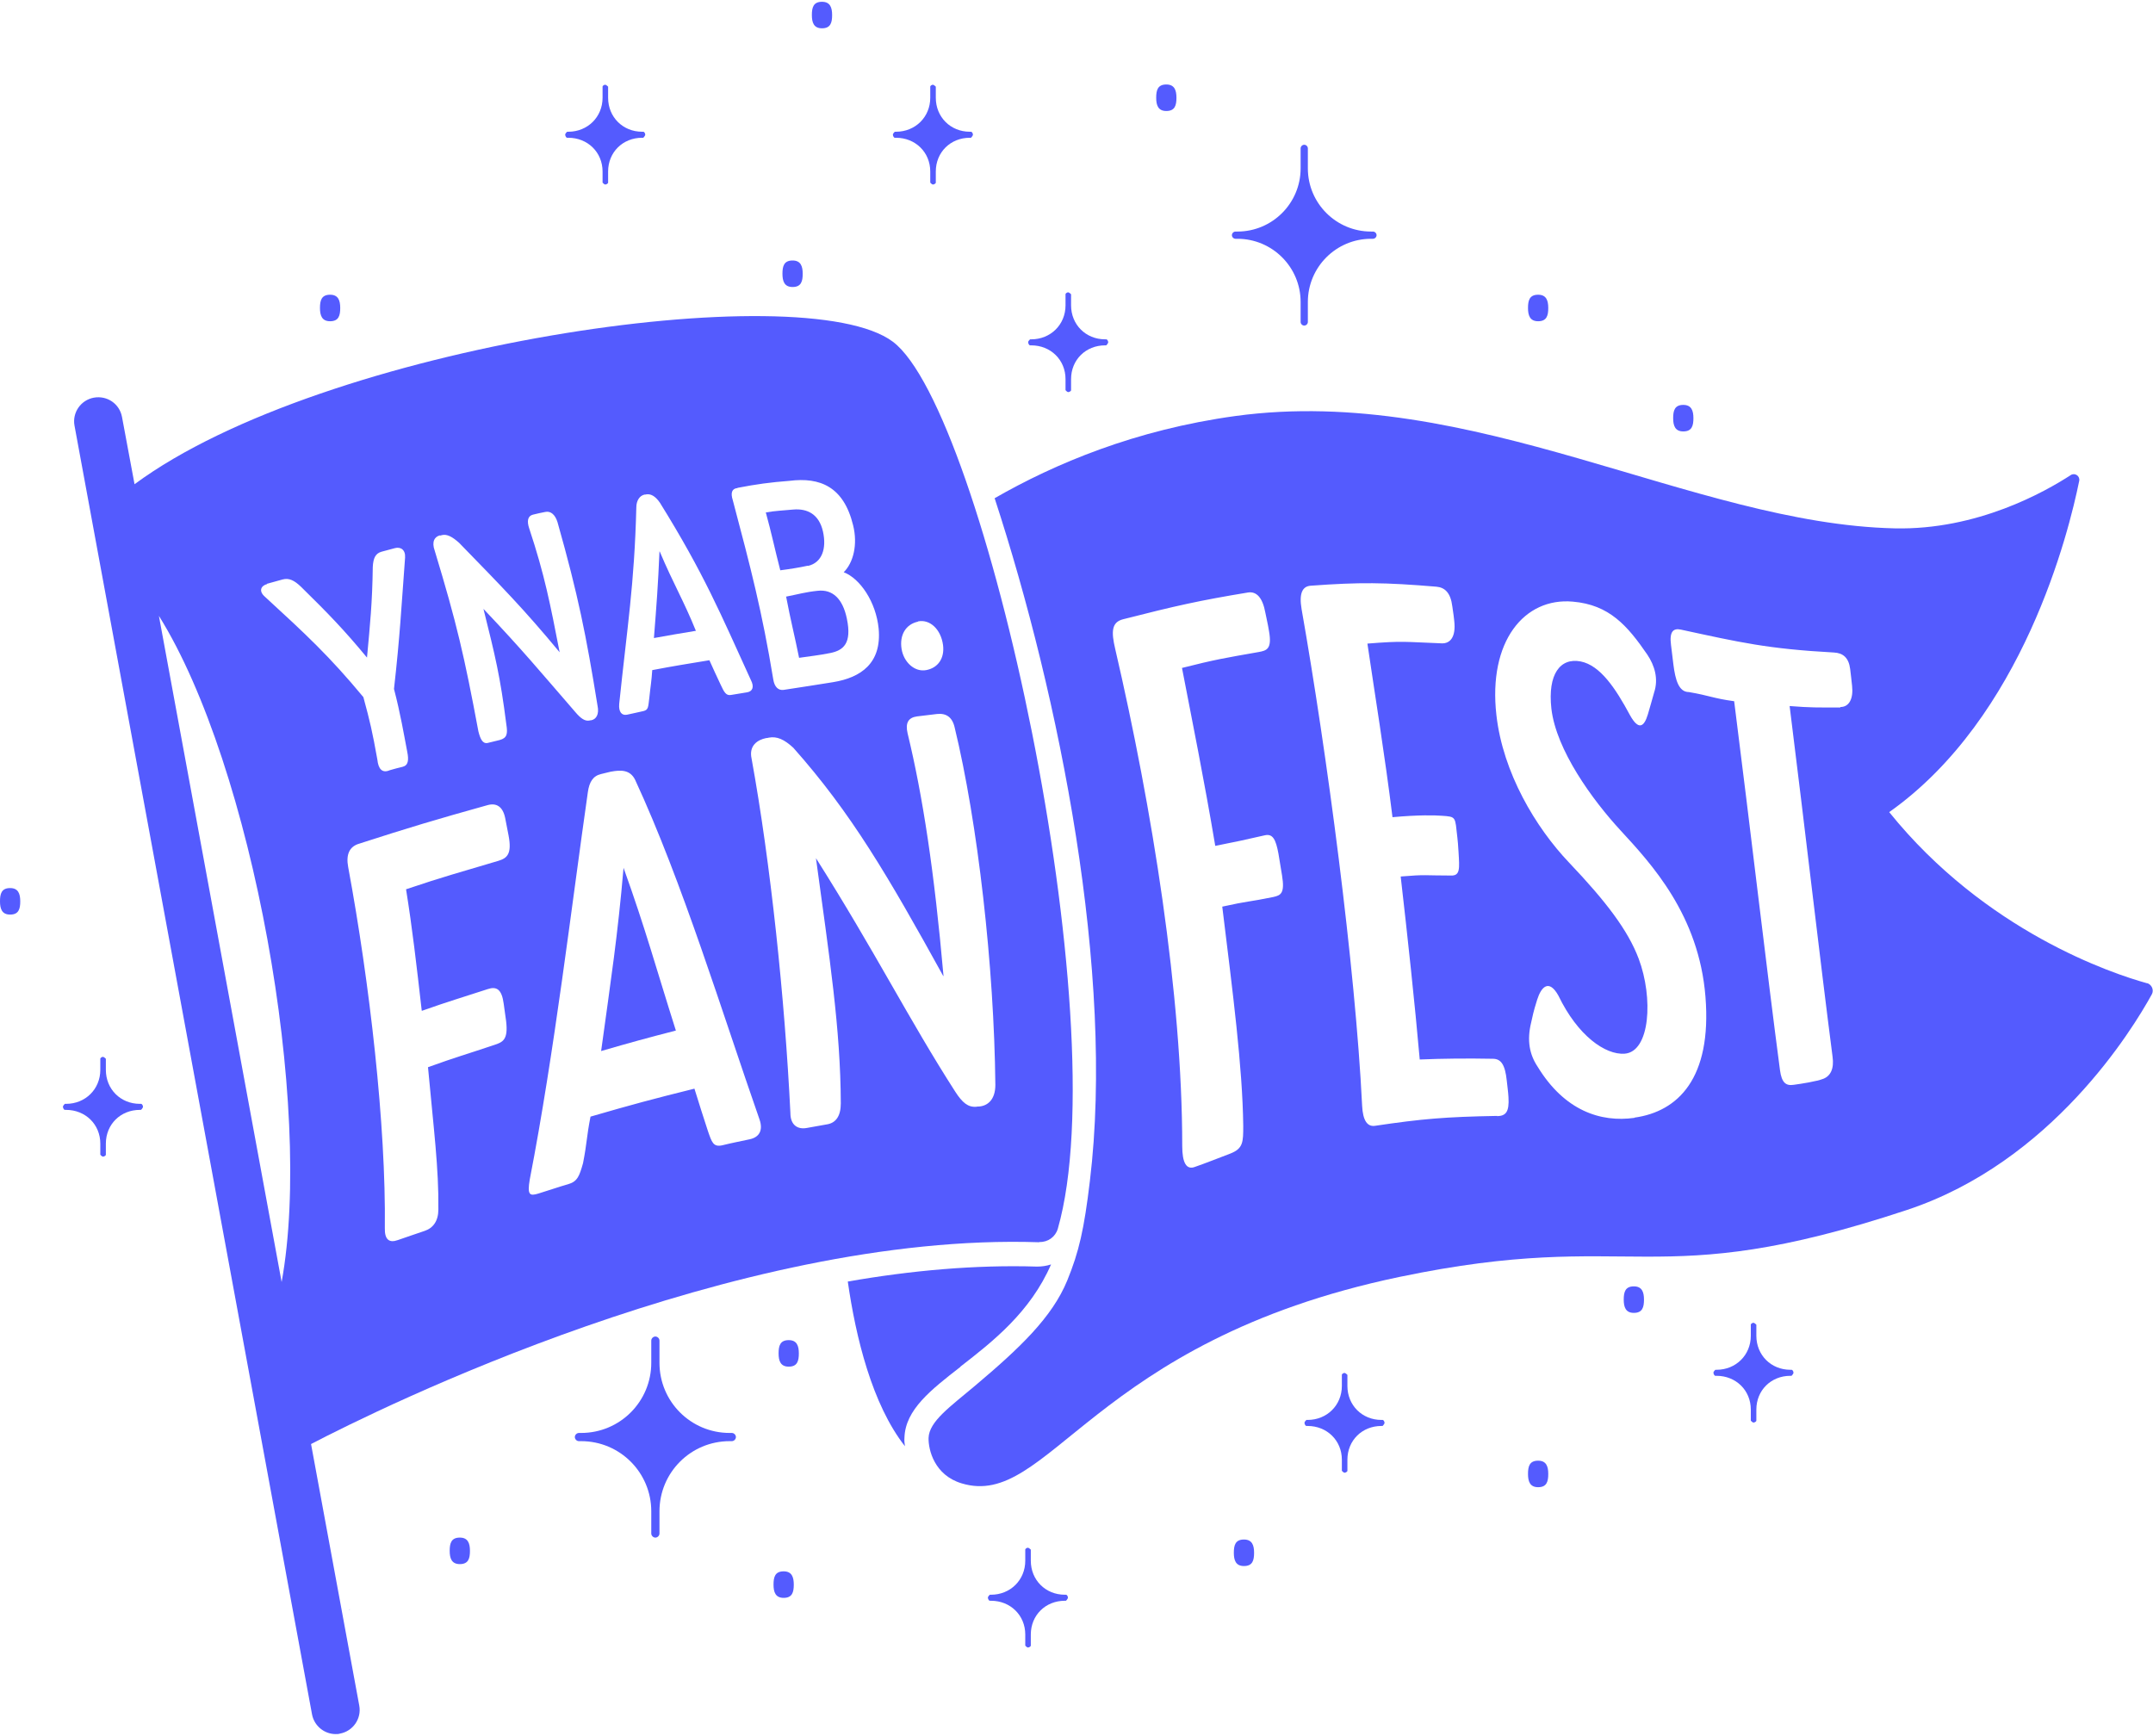
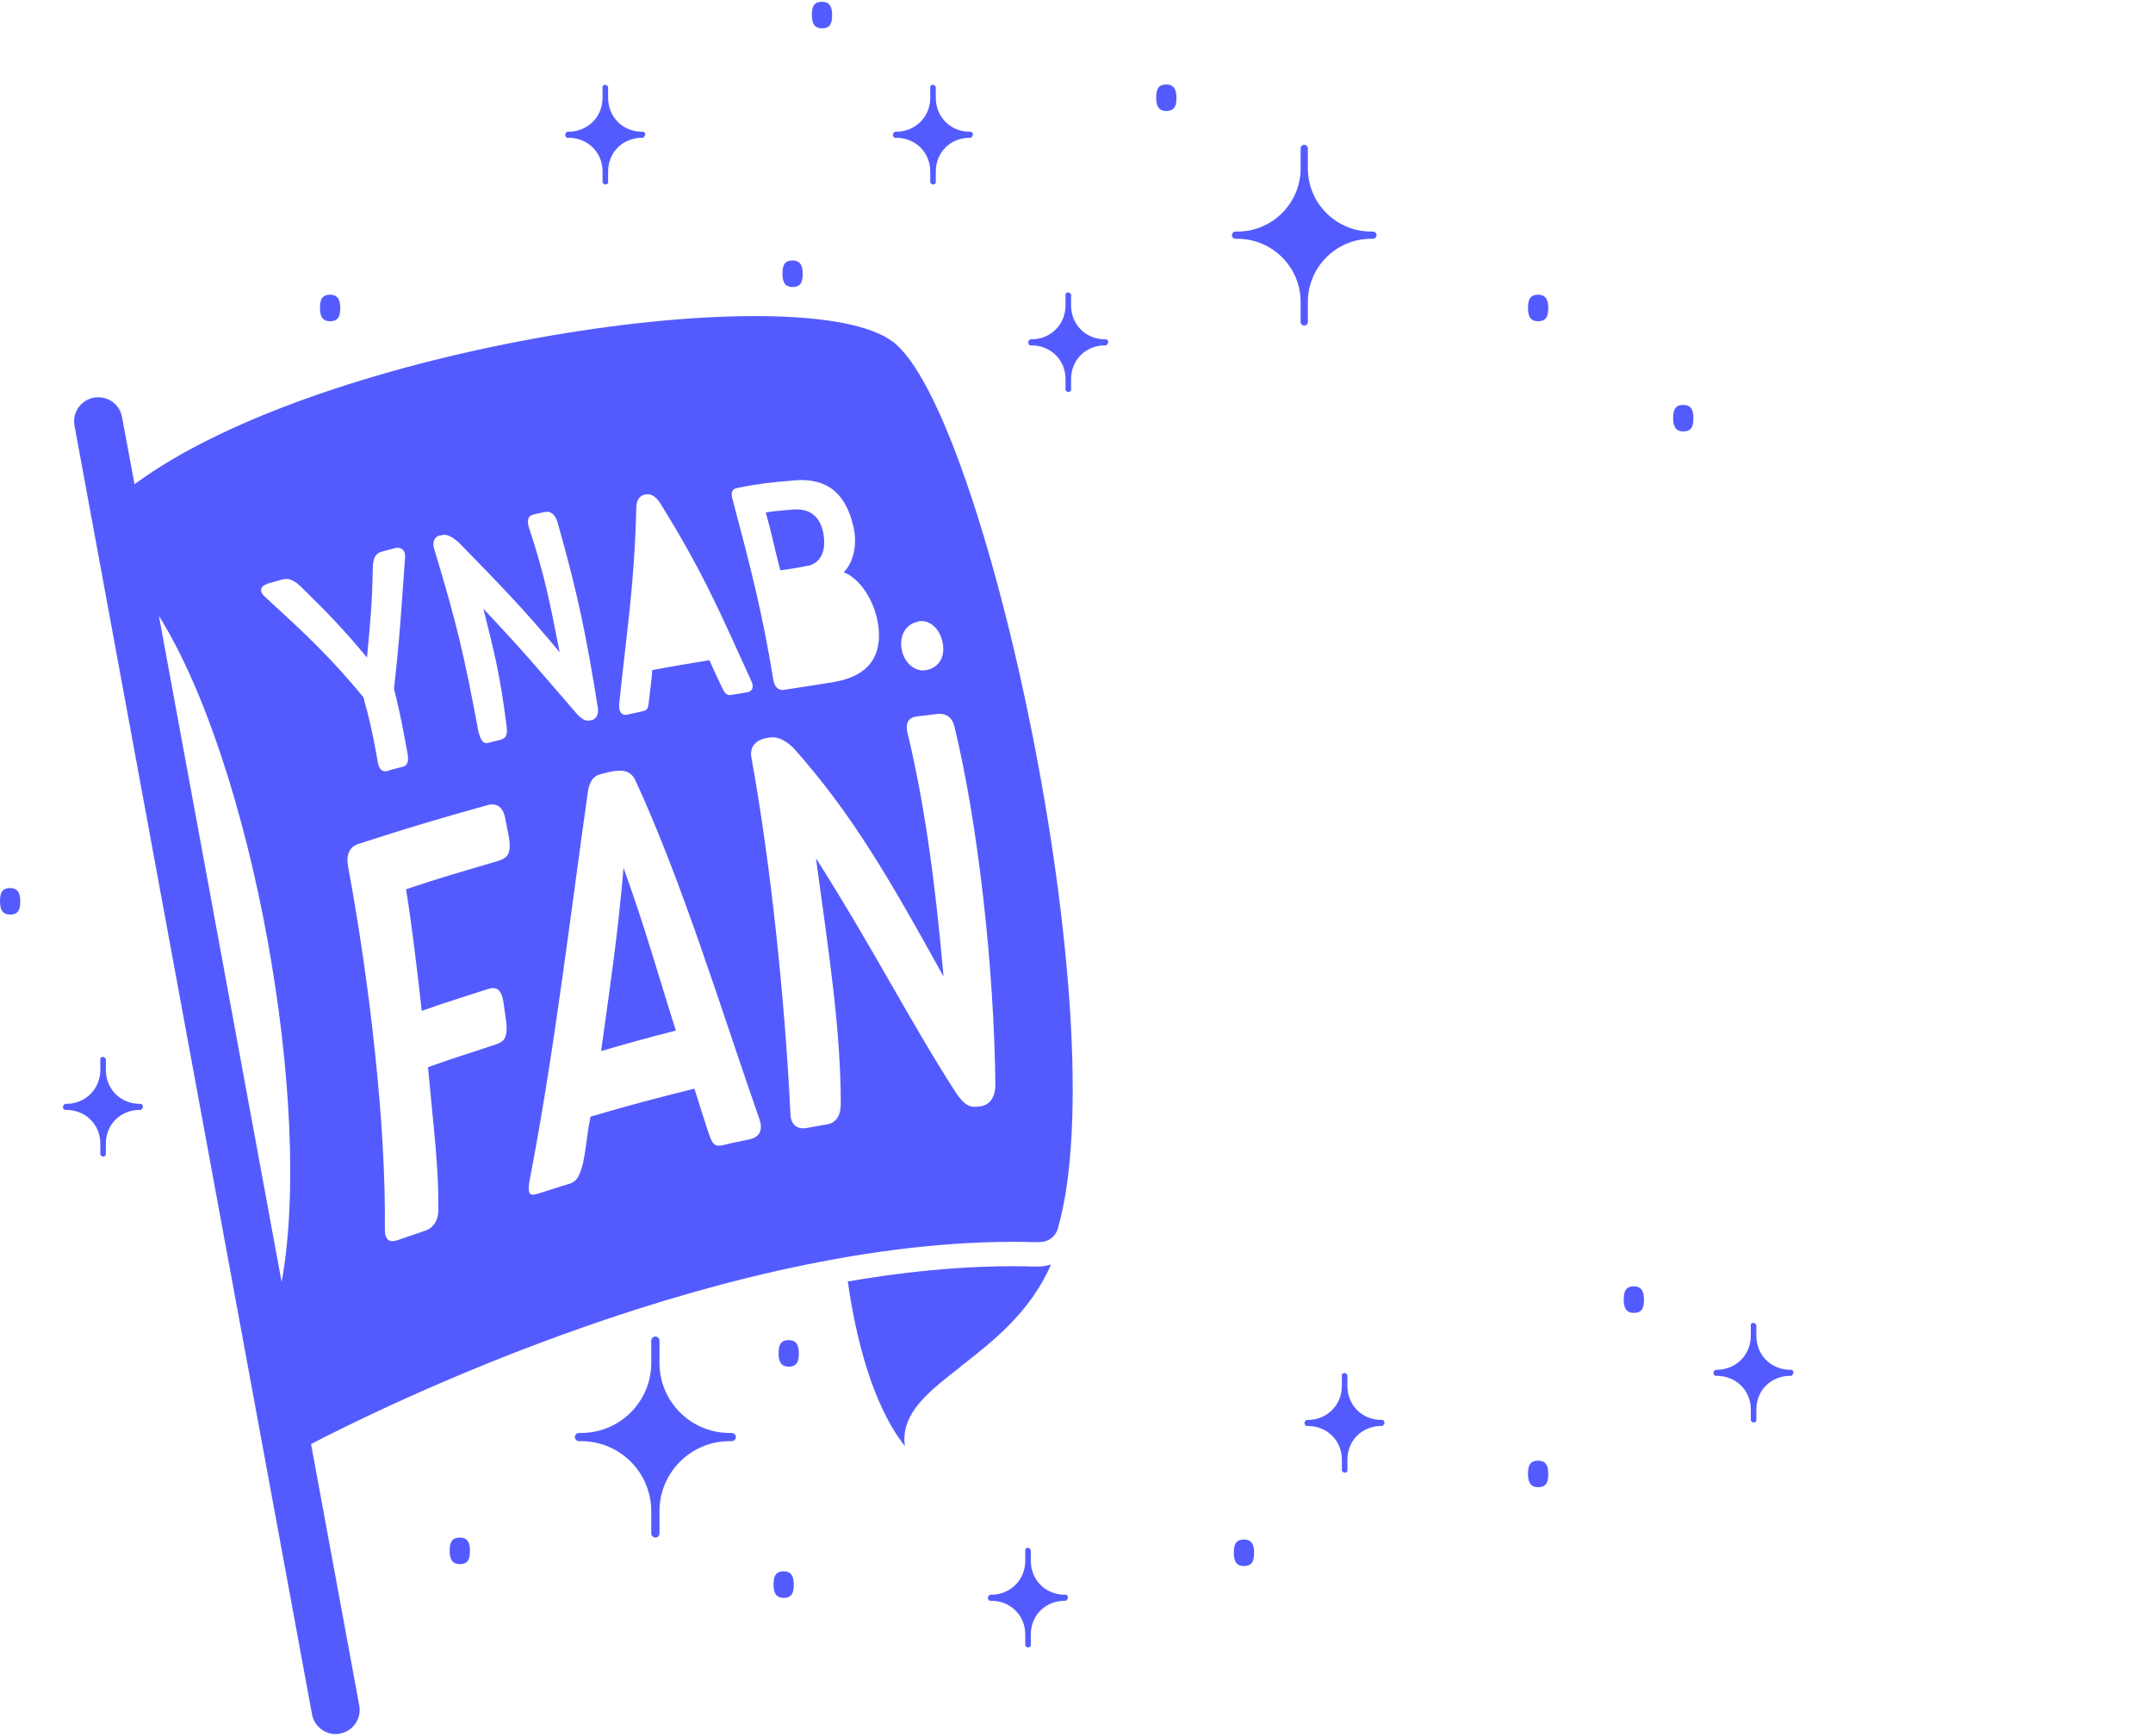
<svg xmlns="http://www.w3.org/2000/svg" id="a" width="1.24in" height="1in" viewBox="0 0 89.29 71.84">
  <path d="M33.5,23.39c.59-.13.79-.72.63-1.43-.16-.71-.64-.96-1.23-.91-.4.04-.75.05-1.14.12.24.87.36,1.47.6,2.4.39-.05.77-.11,1.14-.19Z" fill="#545bfe" />
  <path d="M63.79,13.24c.36,0,.42-.24.42-.55s-.08-.55-.42-.55c-.36,0-.42.24-.42.55s.08.55.42.55Z" fill="#545bfe" />
  <path d="M69.81,17.81c.36,0,.42-.24.42-.55s-.08-.55-.42-.55c-.36,0-.42.24-.42.55s.08.55.42.55Z" fill="#545bfe" />
-   <path d="M32.6,24.65c.19,1,.35,1.61.54,2.55.47-.07.8-.1,1.3-.2.53-.11.9-.39.68-1.43-.17-.82-.59-1.22-1.21-1.15-.49.05-.79.14-1.3.24Z" fill="#545bfe" />
  <path d="M23.52,5.63h.05c.8,0,1.42.6,1.42,1.4v.46s.07.08.11.08.12-.04.12-.08v-.46c0-.8.61-1.4,1.41-1.4h.05s.08-.08.08-.13-.04-.12-.08-.12h-.05c-.8,0-1.41-.61-1.41-1.41v-.46s-.08-.08-.12-.08-.11.04-.11.08v.46c0,.8-.62,1.41-1.42,1.41h-.05s-.08.07-.08.12.04.13.08.13Z" fill="#545bfe" />
  <path d="M32.87,11.82c.36,0,.42-.24.42-.55s-.08-.55-.42-.55c-.36,0-.42.24-.42.55s.08.55.42.55Z" fill="#545bfe" />
  <path d="M51.24,9.82h.08c1.44,0,2.62,1.17,2.62,2.62v.83c0,.08.07.15.15.15s.15-.07.15-.15v-.83c0-1.44,1.17-2.62,2.62-2.62h.08c.08,0,.15-.07.15-.15s-.07-.15-.15-.15h-.08c-1.44,0-2.62-1.17-2.62-2.62v-.83c0-.08-.07-.15-.15-.15s-.15.07-.15.15v.83c0,1.44-1.17,2.62-2.62,2.62h-.08c-.08,0-.15.07-.15.15s.07.15.15.15Z" fill="#545bfe" />
  <path d="M42.72,14.24h.05c.8,0,1.42.6,1.42,1.4v.46s.07.08.11.08.12-.04.12-.08v-.46c0-.8.61-1.4,1.41-1.4h.05s.08-.08.08-.13-.04-.12-.08-.12h-.05c-.8,0-1.41-.61-1.41-1.41v-.46s-.08-.08-.12-.08-.11.04-.11.08v.46c0,.8-.62,1.41-1.42,1.41h-.05s-.08.07-.08.12.04.13.08.13Z" fill="#545bfe" />
  <path d="M48.37,4.52c.36,0,.42-.24.42-.55s-.08-.55-.42-.55c-.36,0-.42.24-.42.55s.08.55.42.55Z" fill="#545bfe" />
  <path d="M34.09,1.09c.36,0,.42-.24.42-.55s-.08-.55-.42-.55c-.36,0-.42.24-.42.55s.08.55.42.55Z" fill="#545bfe" />
  <path d="M5.85,45.7h-.05c-.8,0-1.41-.61-1.41-1.41v-.46s-.08-.08-.12-.08-.11.04-.11.08v.46c0,.8-.62,1.41-1.42,1.41h-.05s-.08.07-.08.12.04.13.08.13h.05c.8,0,1.42.6,1.42,1.4v.46s.07.08.11.08.12-.04.12-.08v-.46c0-.8.61-1.4,1.41-1.4h.05s.08-.08.08-.13-.04-.12-.08-.12Z" fill="#545bfe" />
  <path d="M.42,36.75c-.36,0-.42.24-.42.55s.08.55.42.55c.36,0,.42-.24.42-.55s-.08-.55-.42-.55Z" fill="#545bfe" />
  <path d="M13.69,13.24c.36,0,.42-.24.42-.55s-.08-.55-.42-.55c-.36,0-.42.24-.42.55s.08.55.42.55Z" fill="#545bfe" />
  <path d="M37.11,5.63h.05c.8,0,1.42.6,1.42,1.4v.46s.07.08.11.08.12-.04.12-.08v-.46c0-.8.61-1.4,1.41-1.4h.05s.08-.08.08-.13-.04-.12-.08-.12h-.05c-.8,0-1.41-.61-1.41-1.41v-.46s-.08-.08-.12-.08-.11.04-.11.08v.46c0,.8-.62,1.41-1.42,1.41h-.05s-.08.07-.08.12.04.13.08.13Z" fill="#545bfe" />
  <path d="M63.79,60.5c-.36,0-.42.24-.42.55s.08.55.42.55c.36,0,.42-.24.42-.55s-.08-.55-.42-.55Z" fill="#545bfe" />
  <path d="M39.83,56.6c1.34-1.04,2.9-2.26,3.76-4.24-.18.06-.38.09-.58.09-2.56-.08-5.22.16-7.85.62.33,2.31,1.01,5.1,2.37,6.83-.02-.12-.03-.24-.02-.36.04-1.16,1.1-1.98,2.32-2.93Z" fill="#545bfe" />
  <path d="M51.59,63.77c-.36,0-.42.24-.42.55s.08.55.42.55c.36,0,.42-.24.42-.55s-.08-.55-.42-.55Z" fill="#545bfe" />
-   <path d="M27.35,22.79c-.06,1.42-.12,2.19-.23,3.59.73-.13,1-.18,1.74-.3-.51-1.26-.92-1.92-1.5-3.29Z" fill="#545bfe" />
  <path d="M57.34,58.81h-.05c-.8,0-1.41-.61-1.41-1.41v-.46s-.08-.08-.12-.08-.11.04-.11.08v.46c0,.8-.62,1.41-1.42,1.41h-.05s-.08.07-.08.12.04.13.08.13h.05c.8,0,1.42.6,1.42,1.4v.46s.07.08.11.08.12-.04.12-.08v-.46c0-.8.61-1.4,1.41-1.4h.05s.08-.08.08-.13-.04-.12-.08-.12Z" fill="#545bfe" />
-   <path d="M89.05,40.7c-1.45-.4-6.71-2.15-10.7-7.1,5.56-3.93,7.45-11.62,7.88-13.74.04-.2-.18-.35-.35-.24-1.06.69-3.88,2.29-7.31,2.21-8.36-.19-17.52-6-27.33-4.66-4.16.57-7.5,1.98-9.99,3.41,2.69,8.23,4.99,19.72,3.95,28.32-.24,2.01-.45,2.93-.94,4.13-.63,1.53-1.97,2.8-3.82,4.36-1.03.87-1.91,1.48-1.93,2.17-.01.49.24,1.54,1.37,1.88,3.62,1.1,5.36-5.88,18.15-8.56,9.87-2.06,10.44.74,21.06-2.78,6-1.99,9.34-7.47,10.15-8.94.1-.18,0-.41-.2-.47ZM52.81,37.12c-1.02.21-1.04.16-2.12.4.44,3.59.84,6.65.87,9.09,0,.67,0,.94-.53,1.15-.42.16-1.08.42-1.46.55-.37.15-.54-.17-.54-.86,0-6.27-1.25-14.03-2.78-20.62-.17-.72-.15-1.11.33-1.23,2.19-.56,3.18-.78,5.18-1.11.34-.05.6.19.72.85.07.37.08.34.15.76.13.74-.1.8-.43.86-1.42.25-1.8.31-3.18.66.43,2.23.91,4.59,1.38,7.38,1.11-.22,1.03-.21,2.06-.44.32-.07.45.16.56.76.08.47.07.41.15.91.12.74-.05.82-.36.89ZM62.09,46.2c-2.15.04-3.11.12-5.06.41-.32.05-.51-.21-.54-.84-.28-5.76-1.47-14.69-2.51-20.59-.11-.65.03-.94.37-.97,2.05-.15,3.06-.14,5.22.04.35.03.59.25.66.81.04.32.04.22.08.6.08.68-.17.95-.51.94-1.58-.06-1.59-.11-3.09.01.3,2.05.72,4.61,1.04,7.2,1.09-.1,1.76-.08,2.03-.06.63.04.56.04.66.9.02.21.03.25.05.62.04.67.07.97-.31.96-1.14,0-1.01-.05-2.09.04.28,2.43.59,5.31.79,7.59q1.45-.06,3.03-.03c.34,0,.51.24.58.91.02.21.06.47.07.68.04.63-.12.78-.47.79ZM67.79,46.28c-1.41.2-2.91-.3-4.02-2.12-.34-.51-.45-1.09-.27-1.83.07-.3.08-.41.25-.95.17-.54.49-.87.88-.17.81,1.68,1.95,2.46,2.74,2.41,1.07-.07,1.2-2.32.59-3.94-.44-1.17-1.34-2.36-2.89-3.99-1.38-1.45-2.74-3.72-3.01-6.11-.35-3.07,1.16-4.89,3.17-4.71,1.51.13,2.26.99,3.09,2.2.3.45.47,1,.28,1.57-.08.3-.17.59-.26.91-.16.53-.39.66-.74.03-.59-1.1-1.23-2.07-2.05-2.23-.84-.16-1.37.52-1.21,1.96.2,1.72,1.7,3.78,2.86,5.04,1.28,1.39,3.26,3.51,3.53,6.91.27,3.38-1.14,4.76-2.94,5.01ZM76.32,29.26c-.96,0-1.21.01-2.1-.06.64,5.11,1.26,10.52,1.78,14.54.07.5-.08.8-.38.92-.28.11-.93.21-1.23.25-.32.05-.5-.08-.57-.61-.55-4.16-1.22-9.95-1.9-15.3-.88-.12-1-.23-1.88-.38-.42,0-.56-.51-.64-1.14-.04-.35-.06-.52-.1-.82-.07-.54.09-.7.41-.63,2.45.53,3.6.8,6.35.95.37.02.61.21.67.68.03.26.05.4.08.7.06.53-.12.88-.48.88Z" fill="#545bfe" />
  <path d="M67.76,53.27c-.36,0-.42.24-.42.55s.08.55.42.55c.36,0,.42-.24.42-.55s-.08-.55-.42-.55Z" fill="#545bfe" />
  <path d="M74.3,56.73h-.05c-.8,0-1.41-.61-1.41-1.41v-.46s-.08-.08-.12-.08-.11.04-.11.08v.46c0,.8-.62,1.41-1.42,1.41h-.05s-.08.07-.08.12.04.13.08.13h.05c.8,0,1.42.6,1.42,1.4v.46s.07.08.11.08.12-.04.12-.08v-.46c0-.8.61-1.4,1.41-1.4h.05s.08-.08.08-.13-.04-.12-.08-.12Z" fill="#545bfe" />
  <path d="M44.21,66.06h-.05c-.8,0-1.41-.61-1.41-1.41v-.46s-.08-.08-.12-.08-.11.04-.11.08v.46c0,.8-.62,1.41-1.42,1.41h-.05s-.08.07-.08.12.04.13.08.13h.05c.8,0,1.42.6,1.42,1.4v.46s.07.08.11.08.12-.04.12-.08v-.46c0-.8.61-1.4,1.41-1.4h.05s.08-.08.08-.13-.04-.12-.08-.12Z" fill="#545bfe" />
  <path d="M43.11,51.43c.35.01.66-.21.76-.55,2.48-8.66-3.05-33.94-6.84-36.79-3.7-2.78-23.64.13-31.45,5.91l-.52-2.79c-.1-.54-.61-.9-1.17-.8-.54.1-.9.62-.8,1.16l9.85,53.45c.09.48.51.82.98.82.06,0,.12,0,.18-.02.54-.1.9-.62.8-1.16l-2-10.85c2.8-1.46,17.58-8.79,30.19-8.37ZM17.5,41.84c1.16-.41,1.57-.52,2.73-.9.36-.12.58,0,.66.61.02.17.08.55.1.72.09.77-.13.87-.5.99-1.16.39-1.58.5-2.74.92.24,2.6.45,4.2.43,5.9,0,.47-.21.77-.57.89-.34.12-.78.26-1.11.38-.36.13-.55-.02-.54-.49.05-4.27-.63-10.18-1.52-14.98-.1-.53.06-.84.42-.96,2.14-.69,3.21-1.01,5.36-1.61.36-.1.63.05.73.53.05.27.08.42.14.72.15.78-.06.95-.42,1.06-1.6.48-2.23.64-3.83,1.18.26,1.62.43,3.1.65,5.03ZM38.07,25.69c.49-.1.95.32,1.04.98.07.55-.21.95-.7,1.04-.47.09-.93-.32-1.02-.88-.09-.57.17-1.02.68-1.13ZM39.13,40.4c-.38-4.32-.86-7.47-1.49-10.07-.1-.43.03-.65.39-.7.33-.04.5-.06.83-.1.37-.04.63.12.73.55.96,3.95,1.64,9.93,1.69,14.83,0,.62-.32.87-.67.9-.05,0-.07,0-.12.01-.34.03-.58-.17-.87-.62-1.91-2.97-3.33-5.82-5.78-9.69.56,4.12,1.02,7.07,1.03,10.17,0,.52-.2.81-.57.87-.34.06-.5.09-.84.15-.37.07-.68-.11-.68-.62-.23-4.72-.82-10.36-1.61-14.7-.12-.54.25-.78.6-.85.05,0,.07-.01.12-.02.33-.06.63.07,1.01.42,2.4,2.7,3.93,5.32,6.22,9.47ZM30.59,20.15c.77-.15,1.36-.23,2.15-.29,1.27-.16,2.25.24,2.64,1.84.2.8.01,1.56-.39,1.95.68.26,1.34,1.23,1.45,2.34.13,1.43-.73,2.03-1.89,2.22-.67.11-1.21.19-2.05.32-.22.03-.38-.12-.43-.43-.46-2.8-.93-4.61-1.68-7.44-.1-.31-.03-.48.19-.5ZM26.39,20.96c0-.28.14-.49.34-.53.03,0,.05,0,.08-.01.2-.03.39.1.56.35,1.82,2.93,2.51,4.59,3.77,7.35.15.29.07.47-.15.51-.27.04-.4.07-.67.11-.21.04-.29-.12-.43-.42-.19-.4-.28-.6-.47-1.02-1.02.17-1.37.22-2.37.41-.03.47-.07.65-.12,1.14-.05.38-.03.51-.25.56-.24.05-.43.1-.68.15-.21.04-.35-.11-.32-.45.33-3.17.63-4.95.71-8.15ZM25.35,31.92c.38-.07.78-.09.99.34,1.96,4.23,3.62,9.69,5.16,14.09.16.47-.03.74-.41.82-.46.1-.69.14-1.14.25-.37.08-.43-.13-.59-.59-.2-.62-.32-.98-.56-1.76-1.73.43-2.59.66-4.31,1.16-.17.87-.14,1.06-.31,1.93-.15.53-.23.76-.61.87-.42.12-.81.26-1.24.39-.36.11-.47.07-.36-.58,1.02-5.25,1.74-11.4,2.41-16.07.06-.42.21-.67.55-.75.05-.01.36-.09.41-.1ZM18.26,22.13s.04-.01.07-.02c.21-.05.43.07.71.32,1.8,1.85,2.67,2.73,4.17,4.54-.39-2-.62-3.2-1.26-5.13-.11-.32-.06-.53.16-.58.2-.05.3-.07.5-.11.22-.05.41.1.51.42.86,3.04,1.19,4.7,1.66,7.61.08.37-.06.57-.26.61-.03,0-.04,0-.07.01-.19.04-.37-.09-.59-.35-1.5-1.73-2.16-2.54-3.81-4.28.49,1.97.69,2.76.95,4.8.06.38.03.56-.28.64-.19.05-.29.07-.49.12-.21.05-.31-.16-.39-.48-.58-3.11-.9-4.49-1.81-7.49-.14-.38,0-.59.22-.64ZM11.07,24.13c.26-.07.39-.11.65-.18.26-.07.48.03.77.31,1.12,1.1,1.78,1.78,2.73,2.93.13-1.4.22-2.28.24-3.76.02-.38.12-.56.36-.63.22-.06.34-.09.56-.15.23-.06.44.06.42.39-.16,2.13-.21,3.23-.46,5.45.27,1.04.4,1.83.55,2.61.07.35.04.56-.19.62-.21.05-.32.08-.53.14-.32.14-.48-.05-.52-.44-.21-1.17-.3-1.56-.58-2.59-1.41-1.7-2.38-2.6-4.09-4.17-.26-.23-.16-.45.1-.52ZM11.68,53.09l-5.09-27.63c3.88,6.21,6.42,20.34,5.09,27.63Z" fill="#545bfe" />
  <path d="M14.51,66.67s-.02.02-.03.03c0,0,0,0,.01.01,0-.01,0-.03.01-.05Z" fill="#545bfe" />
  <path d="M32.71,55.5c-.36,0-.42.24-.42.55s.08.55.42.55c.36,0,.42-.24.42-.55s-.08-.55-.42-.55Z" fill="#545bfe" />
  <path d="M25.86,35.91c-.24,2.8-.52,4.62-.93,7.6,1.24-.36,1.86-.53,3.1-.85-.84-2.65-1.25-4.19-2.17-6.75Z" fill="#545bfe" />
  <path d="M32.5,65.09c-.36,0-.42.24-.42.55s.08.55.42.55c.36,0,.42-.24.42-.55s-.08-.55-.42-.55Z" fill="#545bfe" />
  <path d="M19.07,63.69c-.36,0-.42.24-.42.55s.08.55.42.55c.36,0,.42-.24.42-.55s-.08-.55-.42-.55Z" fill="#545bfe" />
  <path d="M30.35,59.35h-.09c-1.61,0-2.91-1.3-2.91-2.91v-.92c0-.09-.08-.17-.17-.17s-.17.08-.17.17v.92c0,1.61-1.3,2.91-2.91,2.91h-.09c-.09,0-.17.08-.17.17s.08.17.17.17h.09c1.61,0,2.91,1.3,2.91,2.91v.92c0,.09.08.17.17.17s.17-.08.17-.17v-.92c0-1.61,1.3-2.91,2.91-2.91h.09c.09,0,.17-.08.17-.17s-.08-.17-.17-.17Z" fill="#545bfe" />
</svg>